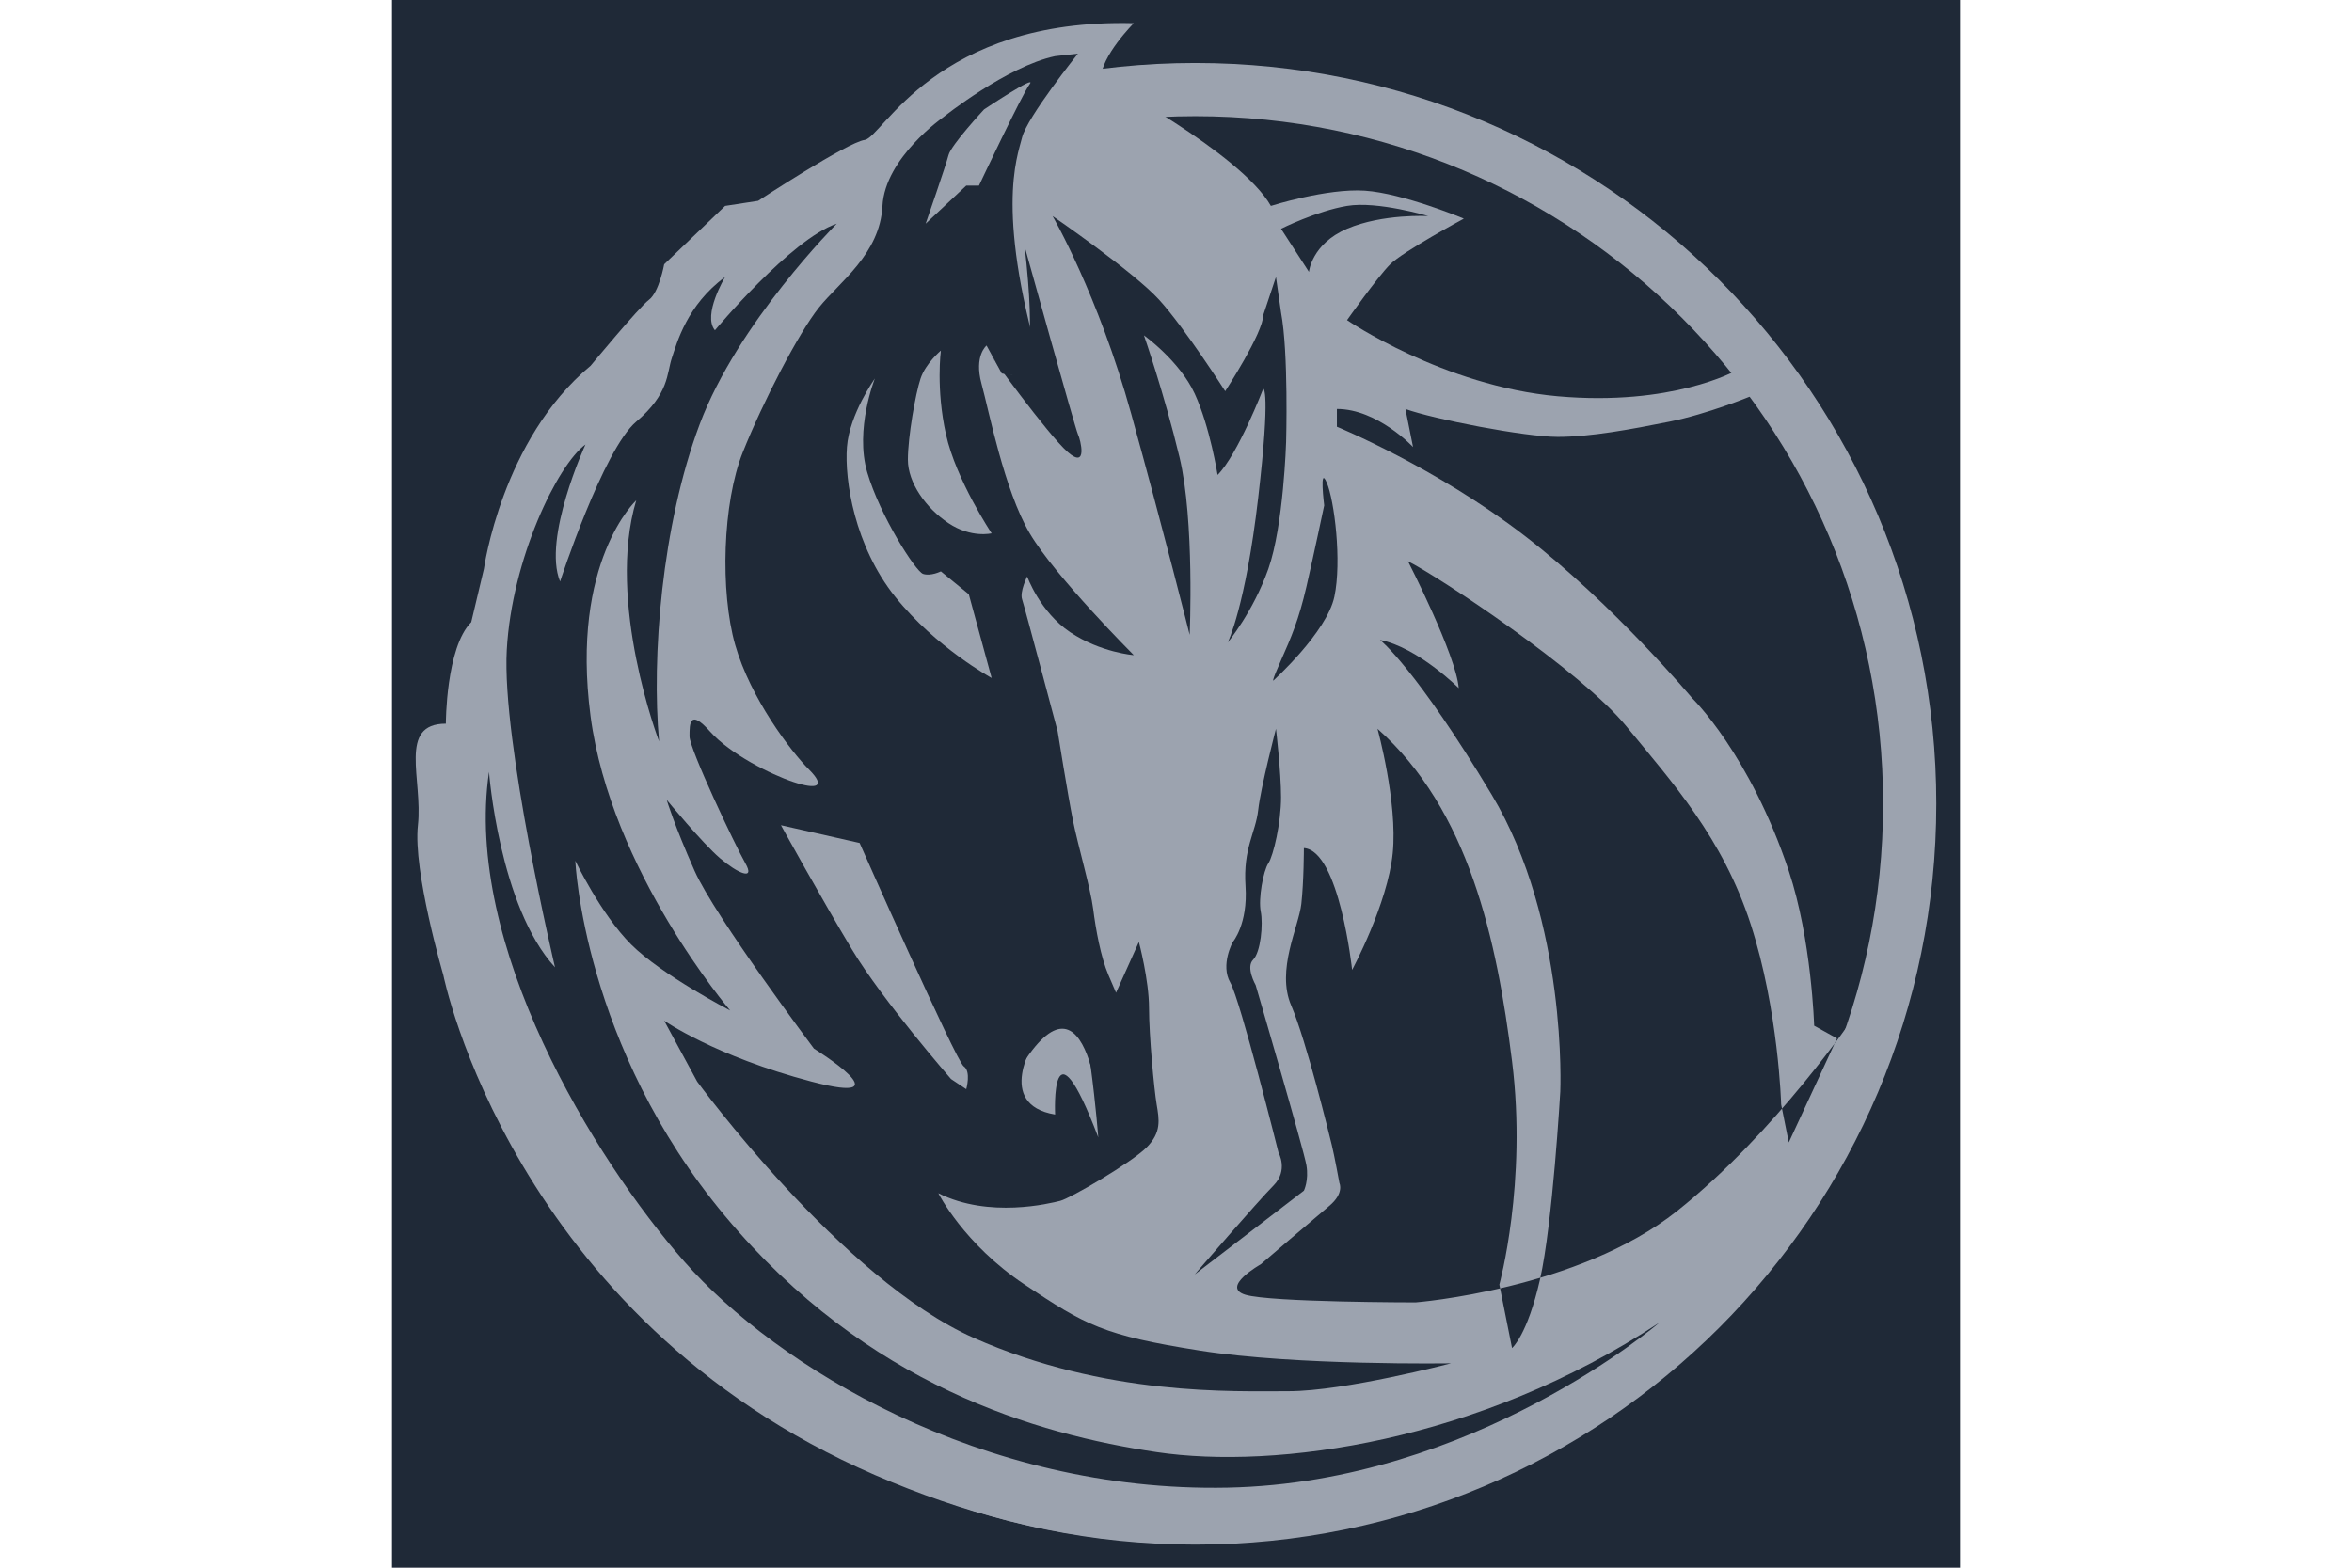
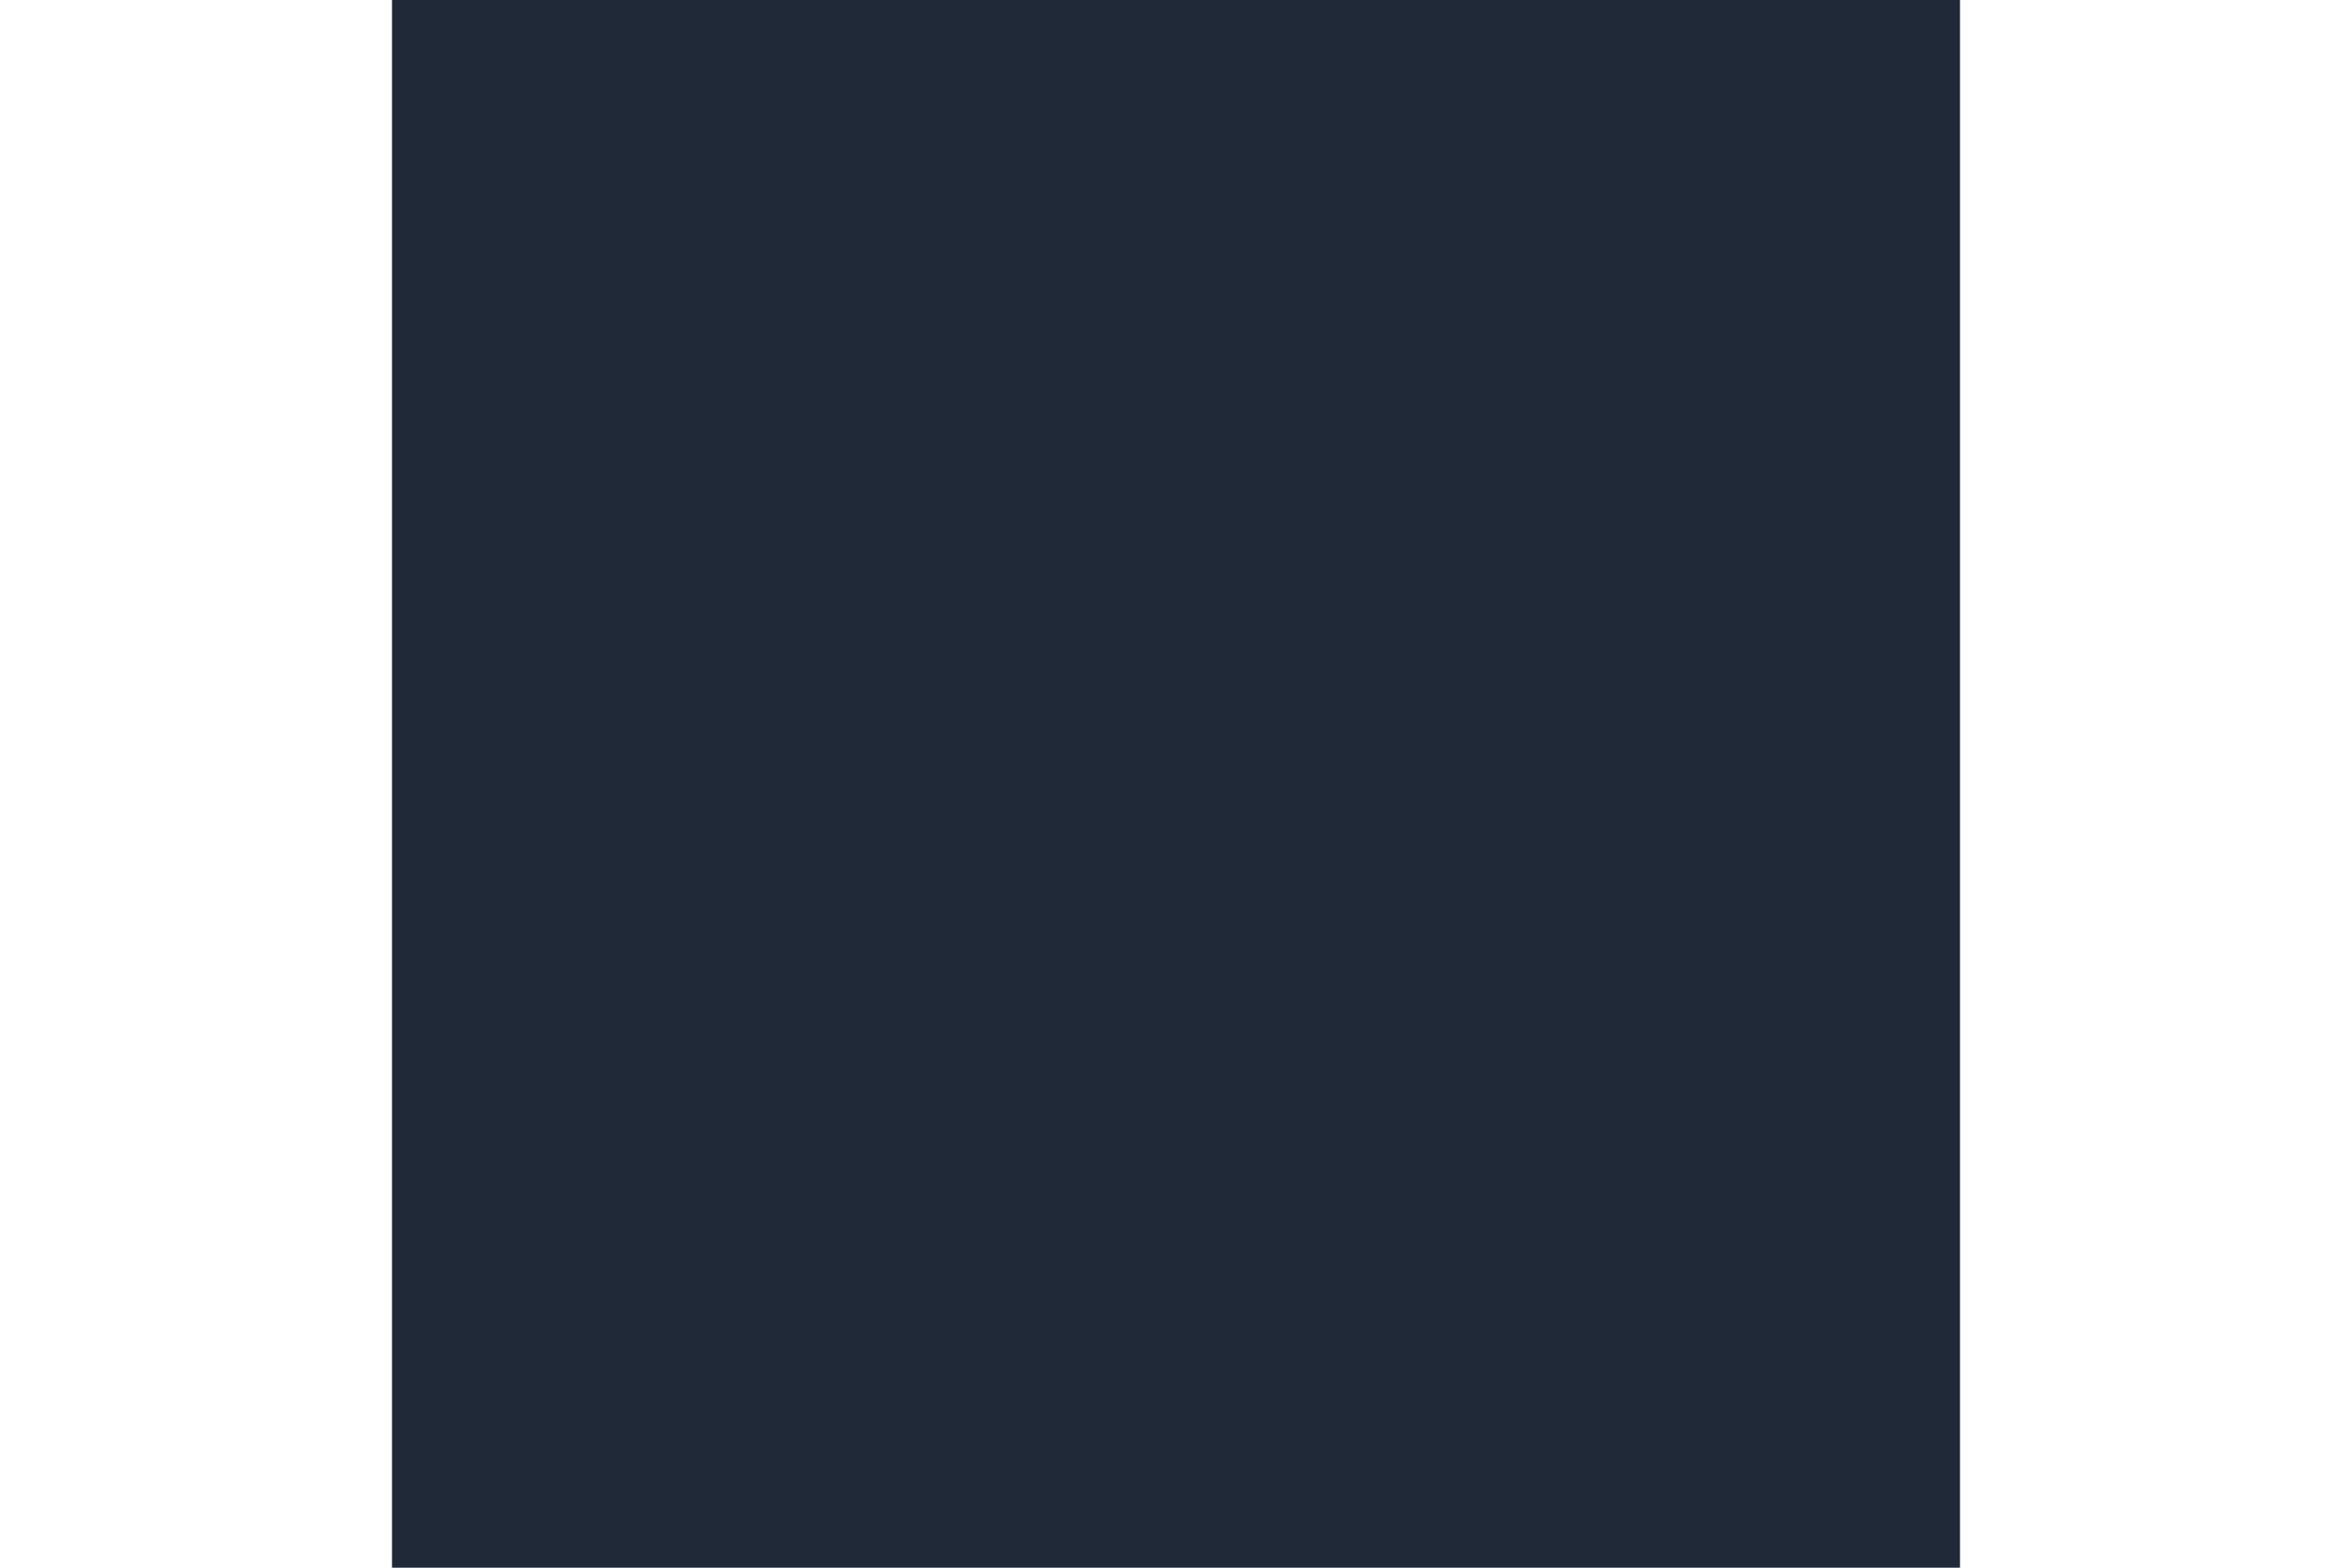
<svg xmlns="http://www.w3.org/2000/svg" width="600" height="400" viewBox="0 0 192.756 192.756">
  <path fill-rule="evenodd" clip-rule="evenodd" fill="#1F2937" d="M0 0h192.756v192.756H0V0z" />
  <path d="M186.572 98.834c0 48.5-39.318 87.816-87.818 87.816s-87.818-39.316-87.818-87.816c0-48.501 39.317-87.818 87.818-87.818 48.5 0 87.818 39.317 87.818 87.818z" fill-rule="evenodd" clip-rule="evenodd" fill="#1F2937" />
-   <path d="M189.842 98.834c0 50.307-40.781 91.088-91.088 91.088-25.153 0-47.925-10.195-64.409-26.68s-26.68-39.256-26.68-64.408c0-50.307 40.782-91.089 91.088-91.089 25.152 0 47.926 10.196 64.408 26.68 16.485 16.484 26.681 39.256 26.681 64.409zm-6.541 0c0-23.348-9.463-44.485-24.762-59.785-15.301-15.3-36.438-24.763-59.785-24.763-46.694 0-84.548 37.854-84.548 84.548 0 23.348 9.463 44.484 24.763 59.783 15.3 15.301 36.438 24.764 59.785 24.764 46.695 0 84.547-37.854 84.547-84.547z" fill="#9CA3AF" />
-   <path d="M91.191 2.85s-4.057 4.057-4.057 6.866c0 0 17.163 9.049 20.909 15.603 0 0 6.865-2.184 11.547-1.873 4.68.312 12.17 3.433 12.17 3.433s-7.49 4.057-9.051 5.617-5.305 6.866-5.305 6.866 11.859 8.114 25.902 9.362c14.043 1.249 21.844-3.121 21.844-3.121l2.811 1.248-.938 1.873s-5.305 2.185-9.986 3.121c-4.682.937-9.674 1.873-13.73 1.873s-15.291-2.185-18.725-3.433l.936 4.681s-4.369-4.681-9.361-4.681v2.184s12.17 4.993 23.094 13.419c10.922 8.425 20.596 19.972 20.596 19.972s7.076 6.872 11.859 21.22c2.809 8.426 3.121 19.037 3.121 19.037l2.807 1.561-5.928 12.795-.936-4.682s-.312-11.547-3.746-22.156c-3.434-10.611-9.674-17.477-15.291-24.342-5.617-6.865-23.094-18.412-26.838-20.284 0 0 5.928 11.546 6.24 15.603 0 0-4.992-4.993-9.674-5.929 0 0 4.369 3.433 13.732 19.037 9.361 15.604 8.426 36.512 8.426 36.512s-.938 16.229-2.496 23.094c-1.562 6.865-3.434 8.426-3.434 8.426l-1.561-7.803s3.432-12.482 1.561-27.461c-1.873-14.98-5.307-30.896-16.541-40.881 0 0 2.496 9.049 1.873 15.292-.623 6.24-4.992 14.355-4.992 14.355s-1.561-14.668-5.93-14.98c0 0 0 4.057-.312 6.865s-3.121 8.115-1.248 12.484 4.682 15.914 4.992 17.164c.312 1.248.938 4.68.938 4.68s.623 1.248-1.25 2.809c-1.871 1.561-8.424 7.178-8.424 7.178s-4.994 2.811-1.873 3.746 20.908.936 20.908.936 19.973-1.561 32.145-11.234c12.17-9.674 21.844-24.029 21.844-24.029l-4.057 17.787s-6.242 18.1-23.094 28.711c-16.852 10.609-48.682 29.334-93.308 9.986-44.626-19.35-53.052-61.479-53.052-61.479s-3.745-12.795-3.121-18.412C3.811 95.846.69 88.98 6.62 88.98c0 0 0-9.362 3.121-12.483l1.56-6.553s2.185-15.916 13.107-24.965c0 0 5.93-7.178 7.178-8.114 1.248-.936 1.872-4.369 1.872-4.369l7.49-7.178 4.057-.624s10.922-7.177 13.106-7.49c2.185-.312 8.738-14.979 33.08-14.354z" fill-rule="evenodd" clip-rule="evenodd" fill="#9CA3AF" />
-   <path d="M99.305 166.061c-11.859-1.871-14.043-3.119-21.533-8.113-7.49-4.992-10.61-11.234-10.61-11.234 6.241 3.121 13.73 1.248 14.979.938 1.249-.312 8.738-4.682 10.61-6.555s1.56-3.432 1.249-5.305c-.312-1.873-.937-8.426-.937-11.859 0-3.432-1.248-8.113-1.248-8.113l-2.809 6.242-.937-2.186c-.936-2.184-1.56-5.617-1.873-8.113-.312-2.496-1.872-7.803-2.497-10.922-.624-3.121-1.872-10.923-1.872-10.923S77.77 74.626 77.458 73.69c-.312-.937.624-2.809.624-2.809s1.561 4.369 5.305 6.865 7.802 2.809 7.802 2.809-9.674-9.674-12.795-14.979c-3.121-5.305-4.993-14.979-5.929-18.412-.937-3.433.625-4.681.625-4.681l1.872 3.433 5.305.936c-6.241-20.597-3.433-27.462-2.809-29.959.624-2.496 6.866-10.298 6.866-10.298l-2.809.312c-5.929 1.248-13.731 7.49-13.731 7.49s-7.178 4.993-7.49 10.922-5.305 9.362-7.802 12.483-6.866 11.547-9.362 17.788c-2.497 6.241-2.809 17.164-.937 23.717 1.873 6.553 6.865 13.107 9.05 15.291 2.185 2.184.937 2.496-1.872 1.561-2.809-.936-7.802-3.433-10.298-6.241-2.497-2.809-2.497-.937-2.497.624 0 1.56 5.617 13.418 6.865 15.604 1.249 2.184-.936 1.248-3.121-.625-2.185-1.871-6.553-7.178-6.553-7.178s.936 3.121 3.433 8.738c2.496 5.617 14.667 21.846 14.667 21.846s11.546 7.178-.312 4.057-18.1-7.49-18.1-7.49l4.058 7.49s17.788 24.342 34.015 31.52c16.228 7.178 31.832 6.553 38.697 6.553s19.973-3.432 19.973-3.432-19.036.309-30.893-1.564zM79.02 127.99c2.809-5.617 6.241-1.561 6.865 3.119.652 4.891.937 8.738.937 8.738-5.93-15.604-5.305-2.809-5.305-2.809-7.49-1.247-2.497-9.048-2.497-9.048zM68.41 19.077c.312-1.248 4.369-5.618 4.369-5.618s6.554-4.369 5.617-3.12c-.936 1.248-6.241 12.482-6.241 12.482h-1.561l-4.993 4.681c0 .001 2.496-7.176 2.809-8.425zm-3.433 27.462c.625-1.873 2.497-3.433 2.497-3.433s-.624 4.681.624 10.298c1.249 5.617 5.618 12.171 5.618 12.171s-2.497.624-5.305-1.249-4.993-4.993-4.993-7.802c-.001-2.807.935-8.112 1.559-9.985zm-9.05 8.426c.312-4.057 3.433-8.426 3.433-8.426s-2.497 6.242-.937 11.546c1.561 5.305 5.93 12.171 6.866 12.483.936.312 2.184-.312 2.184-.312l3.433 2.809 2.809 10.298s-6.866-3.745-11.858-9.986c-4.994-6.241-6.242-14.355-5.93-18.412zm.624 61.789c-3.745-6.24-8.738-15.291-8.738-15.291l9.674 2.186s11.858 26.838 12.794 27.461c.937.625.312 2.809.312 2.809l-1.873-1.248c.002-.001-8.425-9.675-12.169-15.917z" fill-rule="evenodd" clip-rule="evenodd" fill="#1F2937" />
  <path d="M40.948 34.056s-2.809 4.681-1.249 6.554c0 0 9.362-11.234 14.979-13.107 0 0-12.171 12.171-16.852 24.654-4.681 12.482-5.929 28.71-4.993 39.008 0 0-6.554-17.164-2.809-29.646 0 0-8.114 7.489-5.617 26.526 2.497 19.036 17.164 36.2 17.164 36.2s-8.426-4.369-12.171-8.113c-3.745-3.746-6.866-10.299-6.866-10.299s.937 22.781 18.413 43.689c17.476 20.91 38.384 26.838 53.052 29.023 14.667 2.184 39.631-1.248 61.79-15.916 0 0-22.781 19.662-53.051 20.285-30.272.623-55.55-14.98-66.784-27.775-11.234-12.793-27.15-39.008-24.029-60.229 0 0 1.249 16.539 8.114 24.029 0 0-6.554-27.774-5.929-39.009s6.242-22.781 9.674-25.278c0 0-5.306 11.547-3.121 16.852 0 0 5.305-16.228 9.362-19.66s3.745-5.929 4.369-7.802 1.873-6.553 6.554-9.986z" fill-rule="evenodd" clip-rule="evenodd" fill="#1F2937" />
-   <path d="M75.587 117.691l-.625-14.98s.312-4.367-.624-7.489c-.936-3.121 0-9.05 0-9.05l1.873 4.681s.624 2.809.624 4.057c0 1.248.625 4.992 2.185 8.113 1.561 3.121 4.369 16.229 4.369 16.229s-4.057-3.434-7.802-1.561zM77.147 131.422s.625-6.242 1.561-7.178 4.681-4.057 6.866.312c2.184 4.369 2.809 8.738 1.56 14.043 0 .001-1.249-21.533-9.987-7.177zM109.291 28.127l3.432 5.305s.312-3.433 4.682-5.305c4.369-1.873 9.986-1.561 9.986-1.561s-6.24-1.873-9.986-1.249c-3.745.626-8.114 2.81-8.114 2.81zM102.426 48.099s4.68-7.177 4.68-9.361l1.561-4.682.625 4.369c.936 4.993.623 15.916.623 15.916s-.311 10.299-2.184 15.604c-1.873 5.305-4.992 9.05-4.992 9.05s2.184-4.369 3.744-17.788.623-13.419.623-13.419-3.121 8.114-5.617 10.61c0 0-.936-5.93-2.809-9.986-1.872-4.057-6.241-7.178-6.241-7.178s2.497 7.178 4.369 14.979 1.249 21.845 1.249 21.845-3.121-12.482-7.178-27.15c-4.057-14.667-9.674-24.341-9.674-24.341s9.986 6.865 13.106 10.298c3.121 3.433 8.115 11.234 8.115 11.234zM73.403 43.418s7.178 11.547 4.369-13.107c0 0 6.241 22.469 6.553 23.093s1.249 4.369-1.248 2.185-9.674-12.171-9.674-12.171zM114.596 62.143s-.625-4.994.312-2.809c.936 2.185 1.871 9.674.936 14.043-.936 4.369-7.49 10.298-7.49 10.298s-.312.312.938-2.497c1.248-2.808 2.186-4.993 3.121-9.05s2.183-9.985 2.183-9.985zM98.68 156.699l13.42-10.297s.625-1.25.312-3.121c-.312-1.873-6.242-22.158-6.242-22.158s-1.248-2.184-.312-3.119c.938-.938 1.248-4.369.938-5.93-.312-1.561.311-4.994.936-5.93.623-.936 1.561-4.994 1.561-8.113 0-3.121-.625-8.426-.625-8.426s-1.871 7.178-2.184 9.987-1.873 4.68-1.561 9.361-1.561 6.865-1.561 6.865-1.561 2.809-.312 4.992c1.248 2.186 5.93 20.91 5.93 20.91s1.248 2.184-.625 4.057c-1.873 1.873-9.675 10.922-9.675 10.922z" fill-rule="evenodd" clip-rule="evenodd" fill="#1F2937" />
</svg>